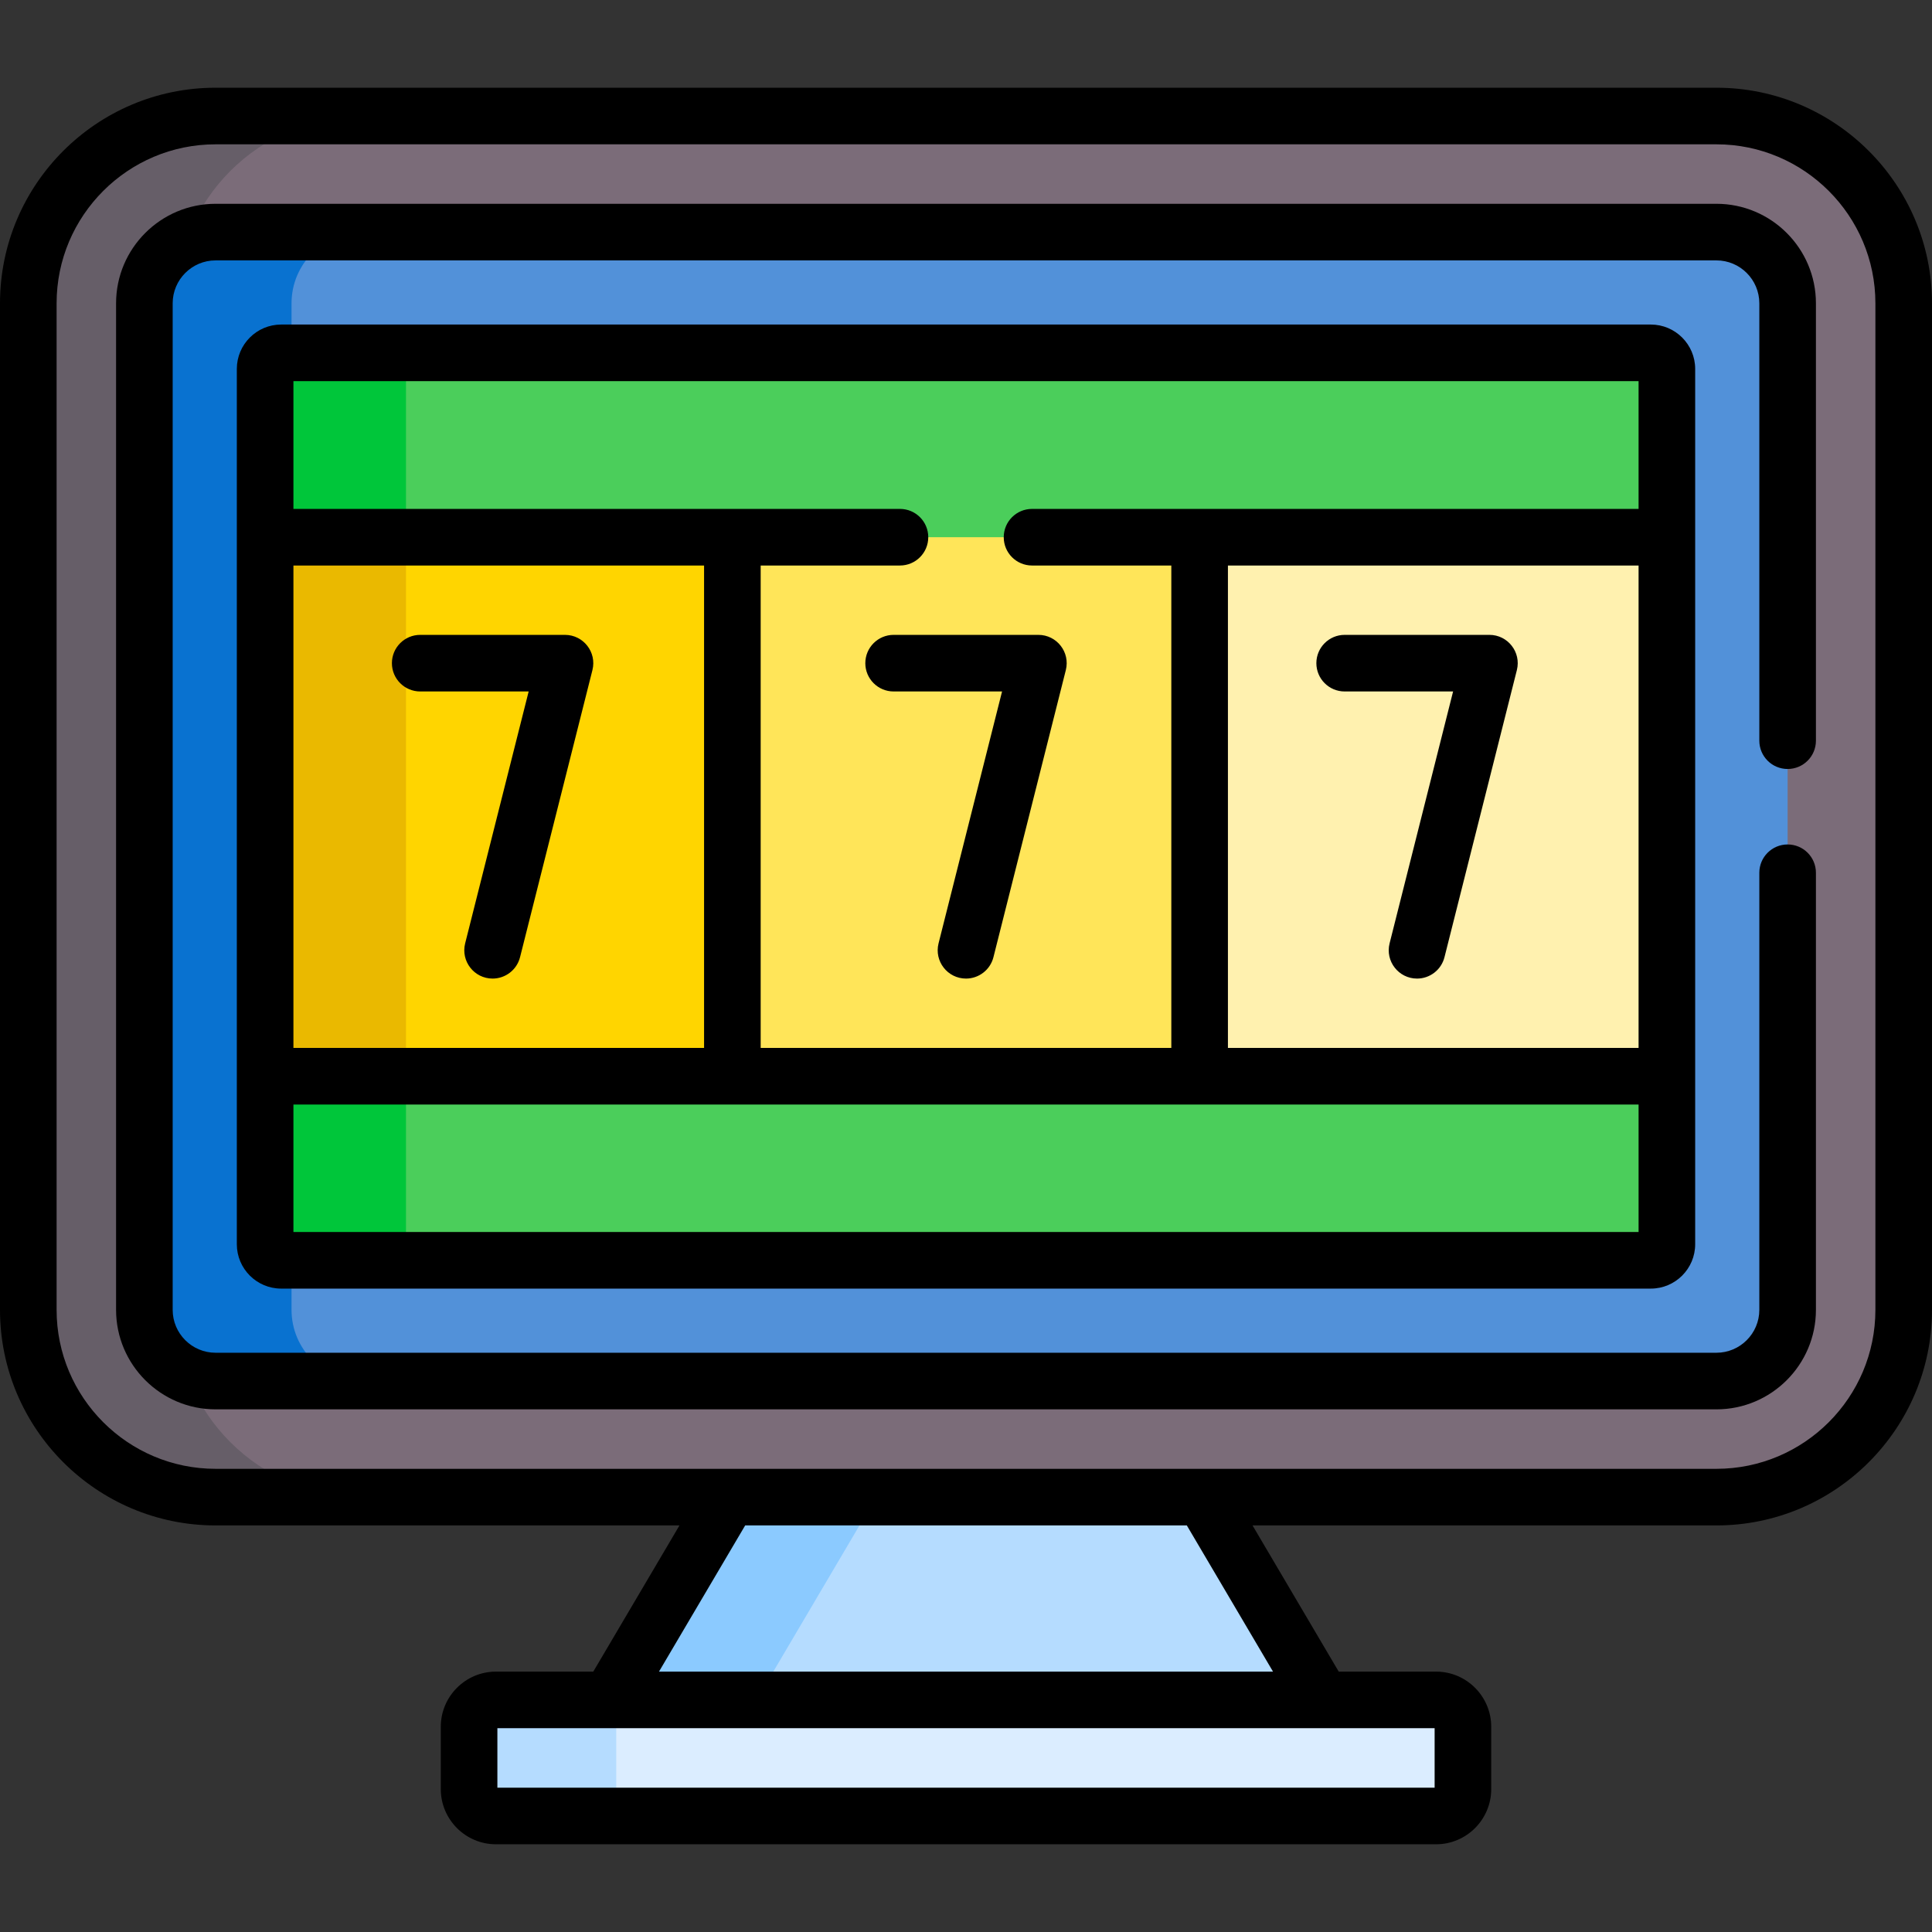
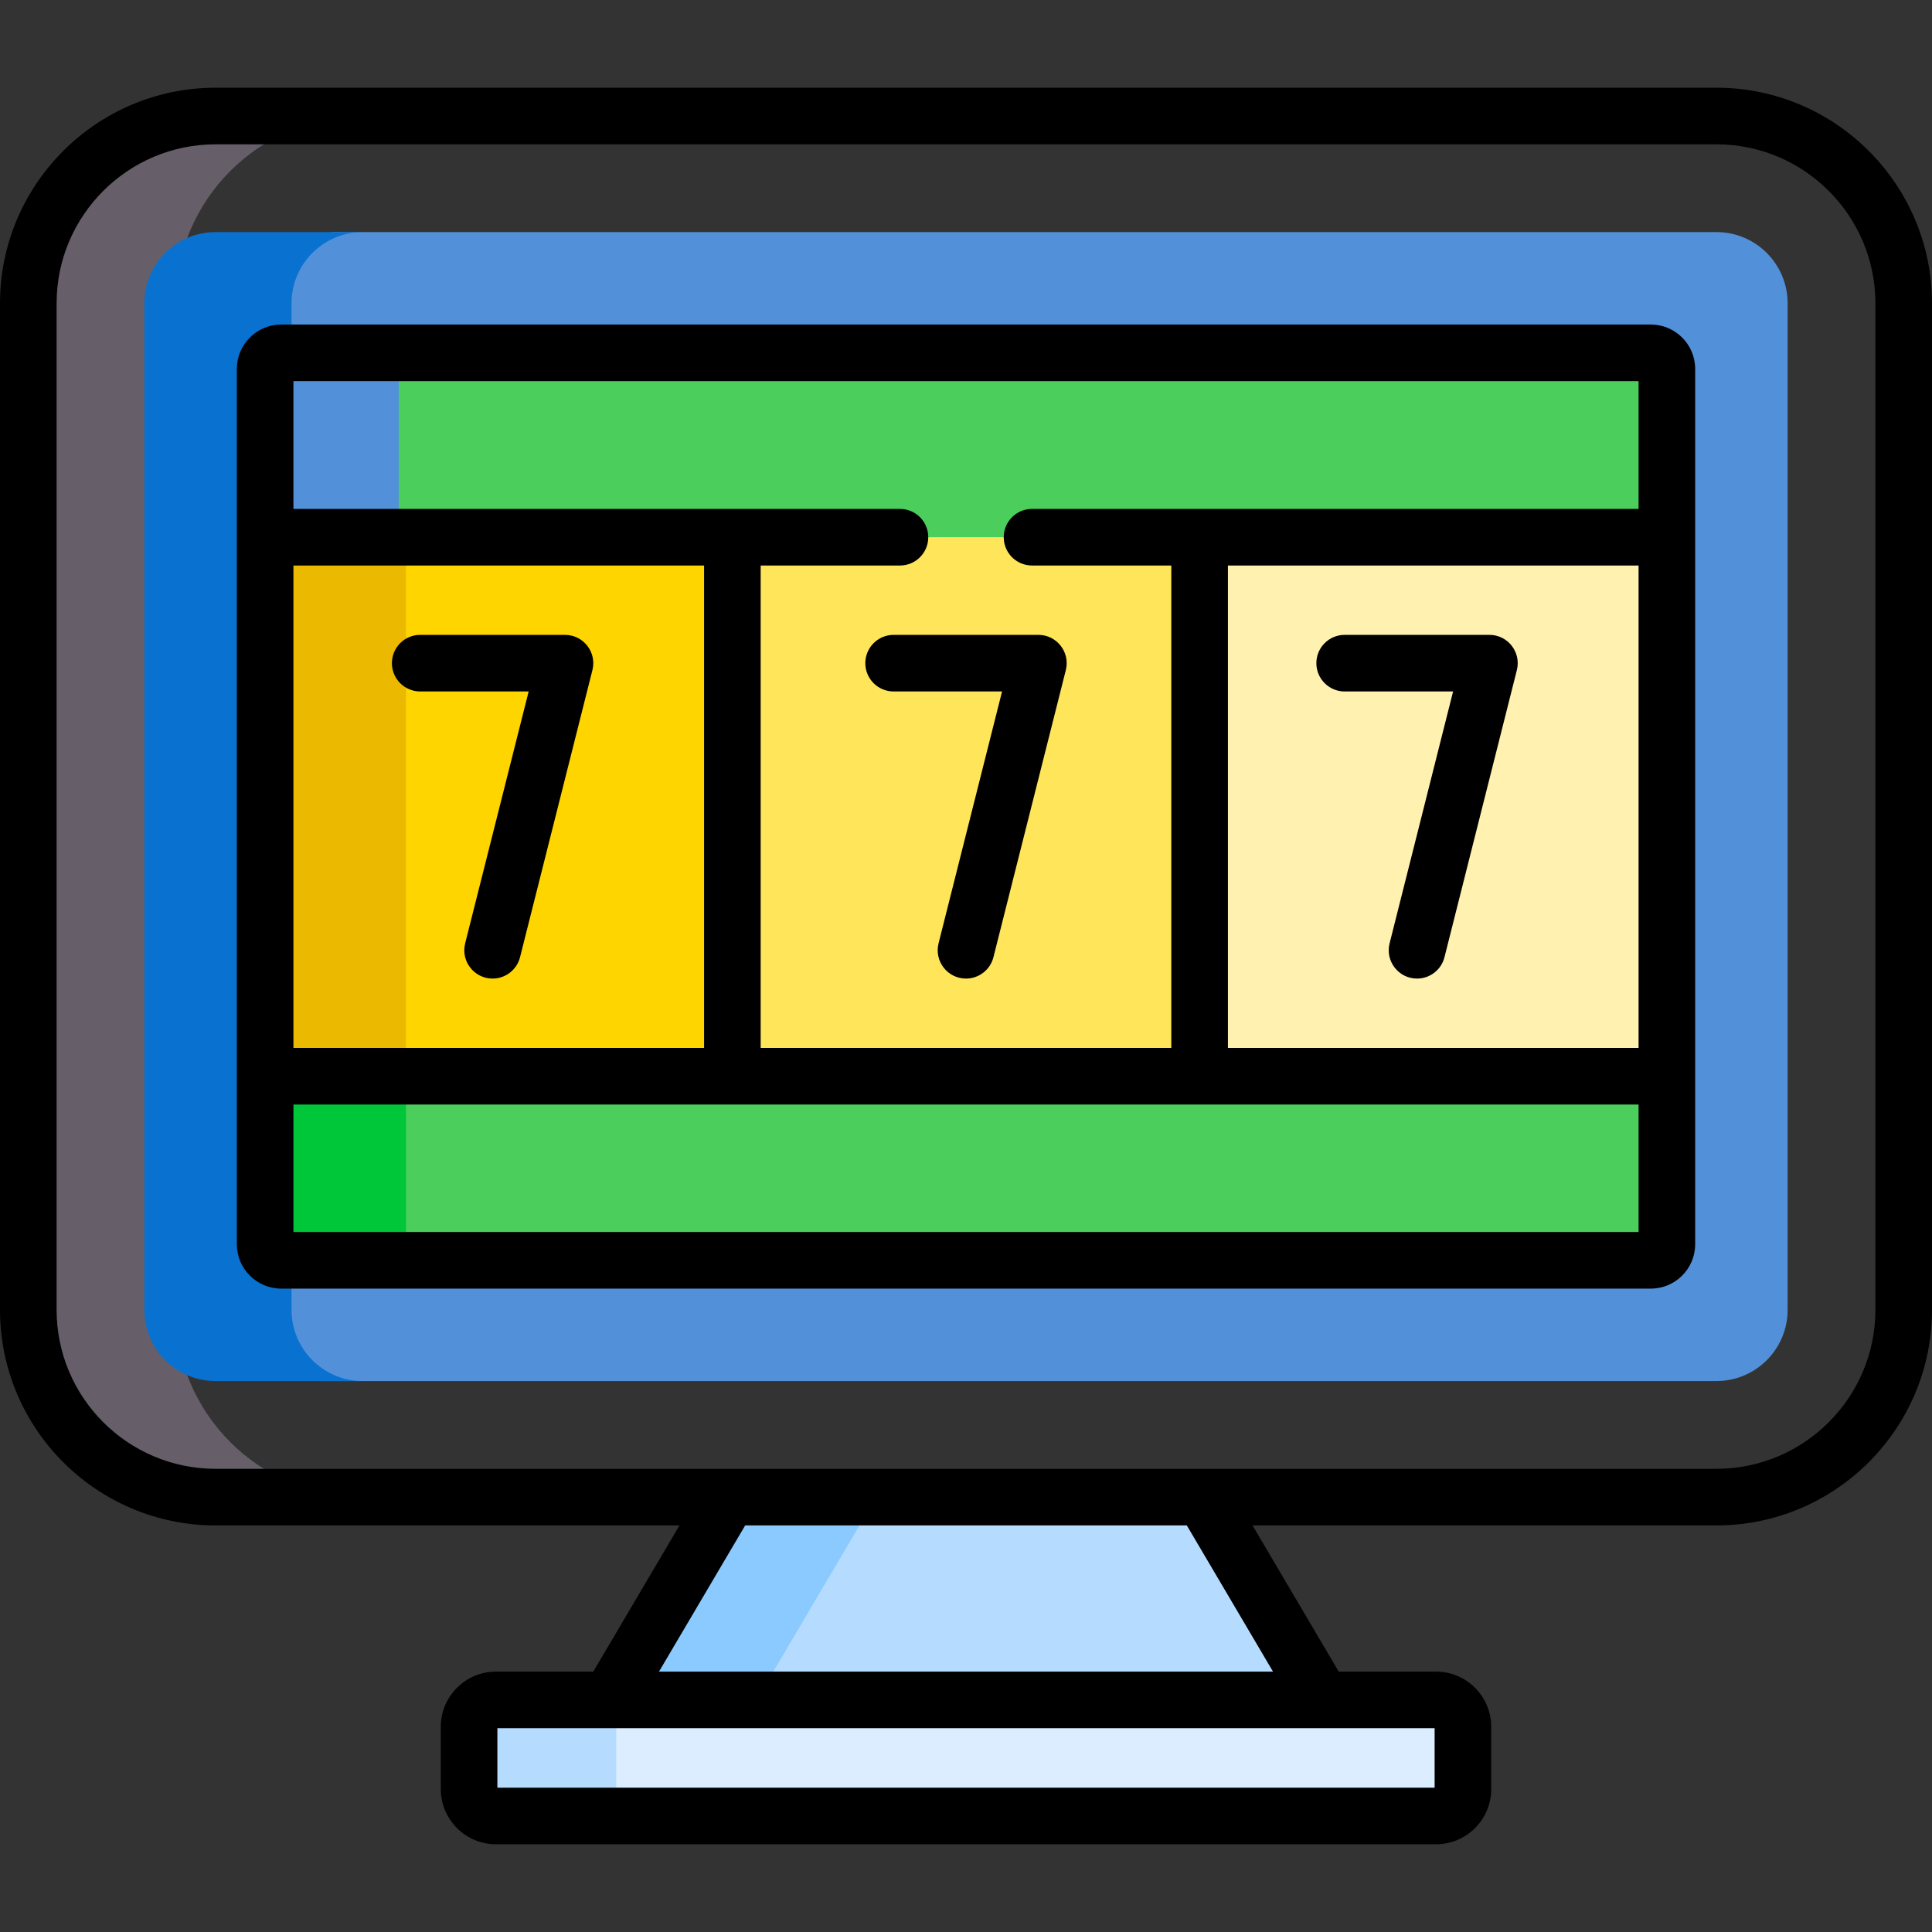
<svg xmlns="http://www.w3.org/2000/svg" id="Capa_1" enable-background="new 0 0 512 512" height="512" viewBox="0 0 512 512" width="512">
  <rect x="0" y="0" width="512" height="512" fill="#333333" stroke="none" />
  <g>
    <g>
      <g>
        <path d="m318.802 396.753-5.951-3.585h-80.924l-37.383 61.667h149.332l6.61-4.342z" fill="#b5dcff" />
        <path d="m232.193 396.753 6.792-3.585h-39l-6.792 3.585-31.683 53.74 6.341 4.342h39l-6.341-4.342z" fill="#8bcaff" />
-         <path d="m454.865 30.747h-378.974l-17.706 8.088-14.334 22.672v306.994l16.667 20.667 21.902 7.585h372.445c27.367 0 49.633-22.264 49.633-49.632v-266.742c0-27.367-22.266-49.632-49.633-49.632z" fill="#7b6c79" />
        <path d="m46.498 347.122v-266.743c0-27.367 22.266-49.632 49.633-49.632h-39c-27.367 0-49.633 22.265-49.633 49.632v266.743c0 27.367 22.266 49.632 49.633 49.632h39c-27.368-.001-49.633-22.265-49.633-49.632z" fill="#665e68" />
        <path d="m454.866 61.507h-366.936l-15.412 10.661v284.75l12.792 9.074h369.555c10.422 0 18.872-8.449 18.872-18.871v-266.742c0-10.422-8.449-18.872-18.871-18.872z" fill="#5291d9" />
        <path d="m77.259 347.121v-266.742c0-10.422 8.449-18.871 18.871-18.871h-39c-10.422 0-18.871 8.449-18.871 18.871v266.742c0 10.422 8.449 18.871 18.871 18.871h39c-10.422 0-18.871-8.448-18.871-18.871z" fill="#0972d0" />
        <path d="m380.558 450.493h-213.337l-4.912 3.55v23.75l4.194 3.46h214.054c3.937 0 7.129-3.192 7.129-7.129v-16.503c.001-3.937-3.191-7.128-7.128-7.128z" fill="#dbedff" />
        <path d="m163.308 474.124v-16.503c0-3.937 3.192-7.129 7.129-7.129h-39c-3.937 0-7.129 3.191-7.129 7.129v16.503c0 3.937 3.192 7.129 7.129 7.129h39c-3.937 0-7.129-3.192-7.129-7.129z" fill="#b5dcff" />
      </g>
      <path d="m430.184 281.365h-324.5v49.66l2.596 2.967h329.202c2.35 0 4.255-1.905 4.255-4.255v-44.526z" fill="#4bce5b" />
      <path d="m107.592 329.737v-44.526l7-3.846h-37.333l-7 3.846v44.526c0 2.35 1.905 4.255 4.255 4.255h37.333c-2.35 0-4.255-1.905-4.255-4.255z" fill="#00c63a" />
      <path d="m437.482 93.507h-328.74l-3.058 2.518v54.12h326.5l9.553-7.779v-44.603c0-2.351-1.905-4.256-4.255-4.256z" fill="#4bce5b" />
-       <path d="m107.592 97.763c0-2.35 1.905-4.255 4.255-4.255h-37.333c-2.35 0-4.255 1.905-4.255 4.255v44.604l10.426 7.779h37.333l-10.426-7.779z" fill="#00c63a" />
      <path d="m188.893 142.366h132.567v142.845h-132.567z" fill="#ffe559" />
      <path d="m105.684 142.366h88.4v142.845h-88.4z" fill="#ffd500" />
-       <path d="m70.258 142.366h37.333v142.845h-37.333z" fill="#eab900" />
+       <path d="m70.258 142.366h37.333v142.845h-37.333" fill="#eab900" />
      <path d="m317.911 142.366h123.826v142.845h-123.826z" fill="#fff1af" />
    </g>
    <g>
      <path d="m454.867 23.247h-397.734c-31.503 0-57.133 25.629-57.133 57.132v266.742c0 31.503 25.63 57.132 57.133 57.132h122.934l-22.84 38.739h-25.787c-8.066 0-14.629 6.562-14.629 14.629v16.503c0 8.066 6.562 14.629 14.629 14.629h249.121c8.066 0 14.629-6.562 14.629-14.629v-16.503c0-8.066-6.562-14.629-14.629-14.629h-25.787l-22.84-38.739h122.934c31.503 0 57.133-25.629 57.133-57.132v-266.742c-.001-31.503-25.631-57.132-57.134-57.132zm-74.678 450.506h-248.378v-15.761h248.379v15.761zm-42.829-30.761h-162.72l22.84-38.739h117.041zm159.64-95.871c0 23.231-18.9 42.132-42.133 42.132-19.644 0-384.025 0-397.734 0-23.233 0-42.133-18.9-42.133-42.132v-266.742c0-23.231 18.9-42.132 42.133-42.132h397.734c23.232 0 42.133 18.9 42.133 42.132z" />
      <path d="m74.516 86.007c-6.481 0-11.755 5.273-11.755 11.756v231.975c0 6.481 5.273 11.755 11.755 11.755h362.969c6.481 0 11.755-5.273 11.755-11.755 0-9.958 0-222.281 0-231.975 0-6.482-5.273-11.756-11.755-11.756zm359.723 15v33.859c-6.449 0-154.312 0-160.739 0-4.143 0-7.5 3.357-7.5 7.5s3.357 7.5 7.5 7.5h36.913v127.845h-108.826v-127.845h36.913c4.143 0 7.5-3.357 7.5-7.5s-3.357-7.5-7.5-7.5c-6.429 0-154.29 0-160.739 0v-33.859zm0 176.704h-108.826v-127.845h108.826zm-356.478-127.845h108.826v127.845h-108.826zm0 176.626v-33.781h356.479v33.781z" />
      <path d="m149.725 168.246h-38.365c-4.143 0-7.5 3.357-7.5 7.5s3.357 7.5 7.5 7.5h28.74l-16.829 66.752c-1.191 4.724 2.38 9.335 7.278 9.335 3.354 0 6.409-2.268 7.267-5.669l19.182-76.085c1.194-4.736-2.397-9.333-7.273-9.333z" />
      <path d="m229.317 175.746c0 4.143 3.357 7.5 7.5 7.5h28.739l-16.829 66.752c-1.191 4.724 2.38 9.335 7.278 9.335 3.354 0 6.409-2.268 7.267-5.669l19.182-76.085c1.195-4.736-2.396-9.333-7.272-9.333h-38.364c-4.143 0-7.501 3.358-7.501 7.5z" />
      <path d="m356.348 183.246h28.738l-16.829 66.751c-1.193 4.731 2.385 9.336 7.278 9.336 3.354 0 6.409-2.268 7.267-5.668l19.183-76.085c1.194-4.736-2.395-9.334-7.272-9.334h-38.364c-4.143 0-7.5 3.357-7.5 7.5s3.356 7.5 7.499 7.5z" />
-       <path d="m454.867 54.008h-397.735c-14.541 0-26.371 11.83-26.371 26.371v266.742c0 14.541 11.83 26.371 26.371 26.371h397.735c14.542 0 26.372-11.83 26.372-26.371v-115.832c0-4.143-3.357-7.5-7.5-7.5s-7.5 3.357-7.5 7.5v115.832c0 6.271-5.102 11.371-11.372 11.371h-397.735c-6.271 0-11.371-5.101-11.371-11.371v-266.742c0-6.271 5.101-11.371 11.371-11.371h397.735c6.271 0 11.372 5.101 11.372 11.371v115.91c0 4.143 3.357 7.5 7.5 7.5s7.5-3.357 7.5-7.5v-115.91c0-14.541-11.83-26.371-26.372-26.371z" />
    </g>
  </g>
</svg>